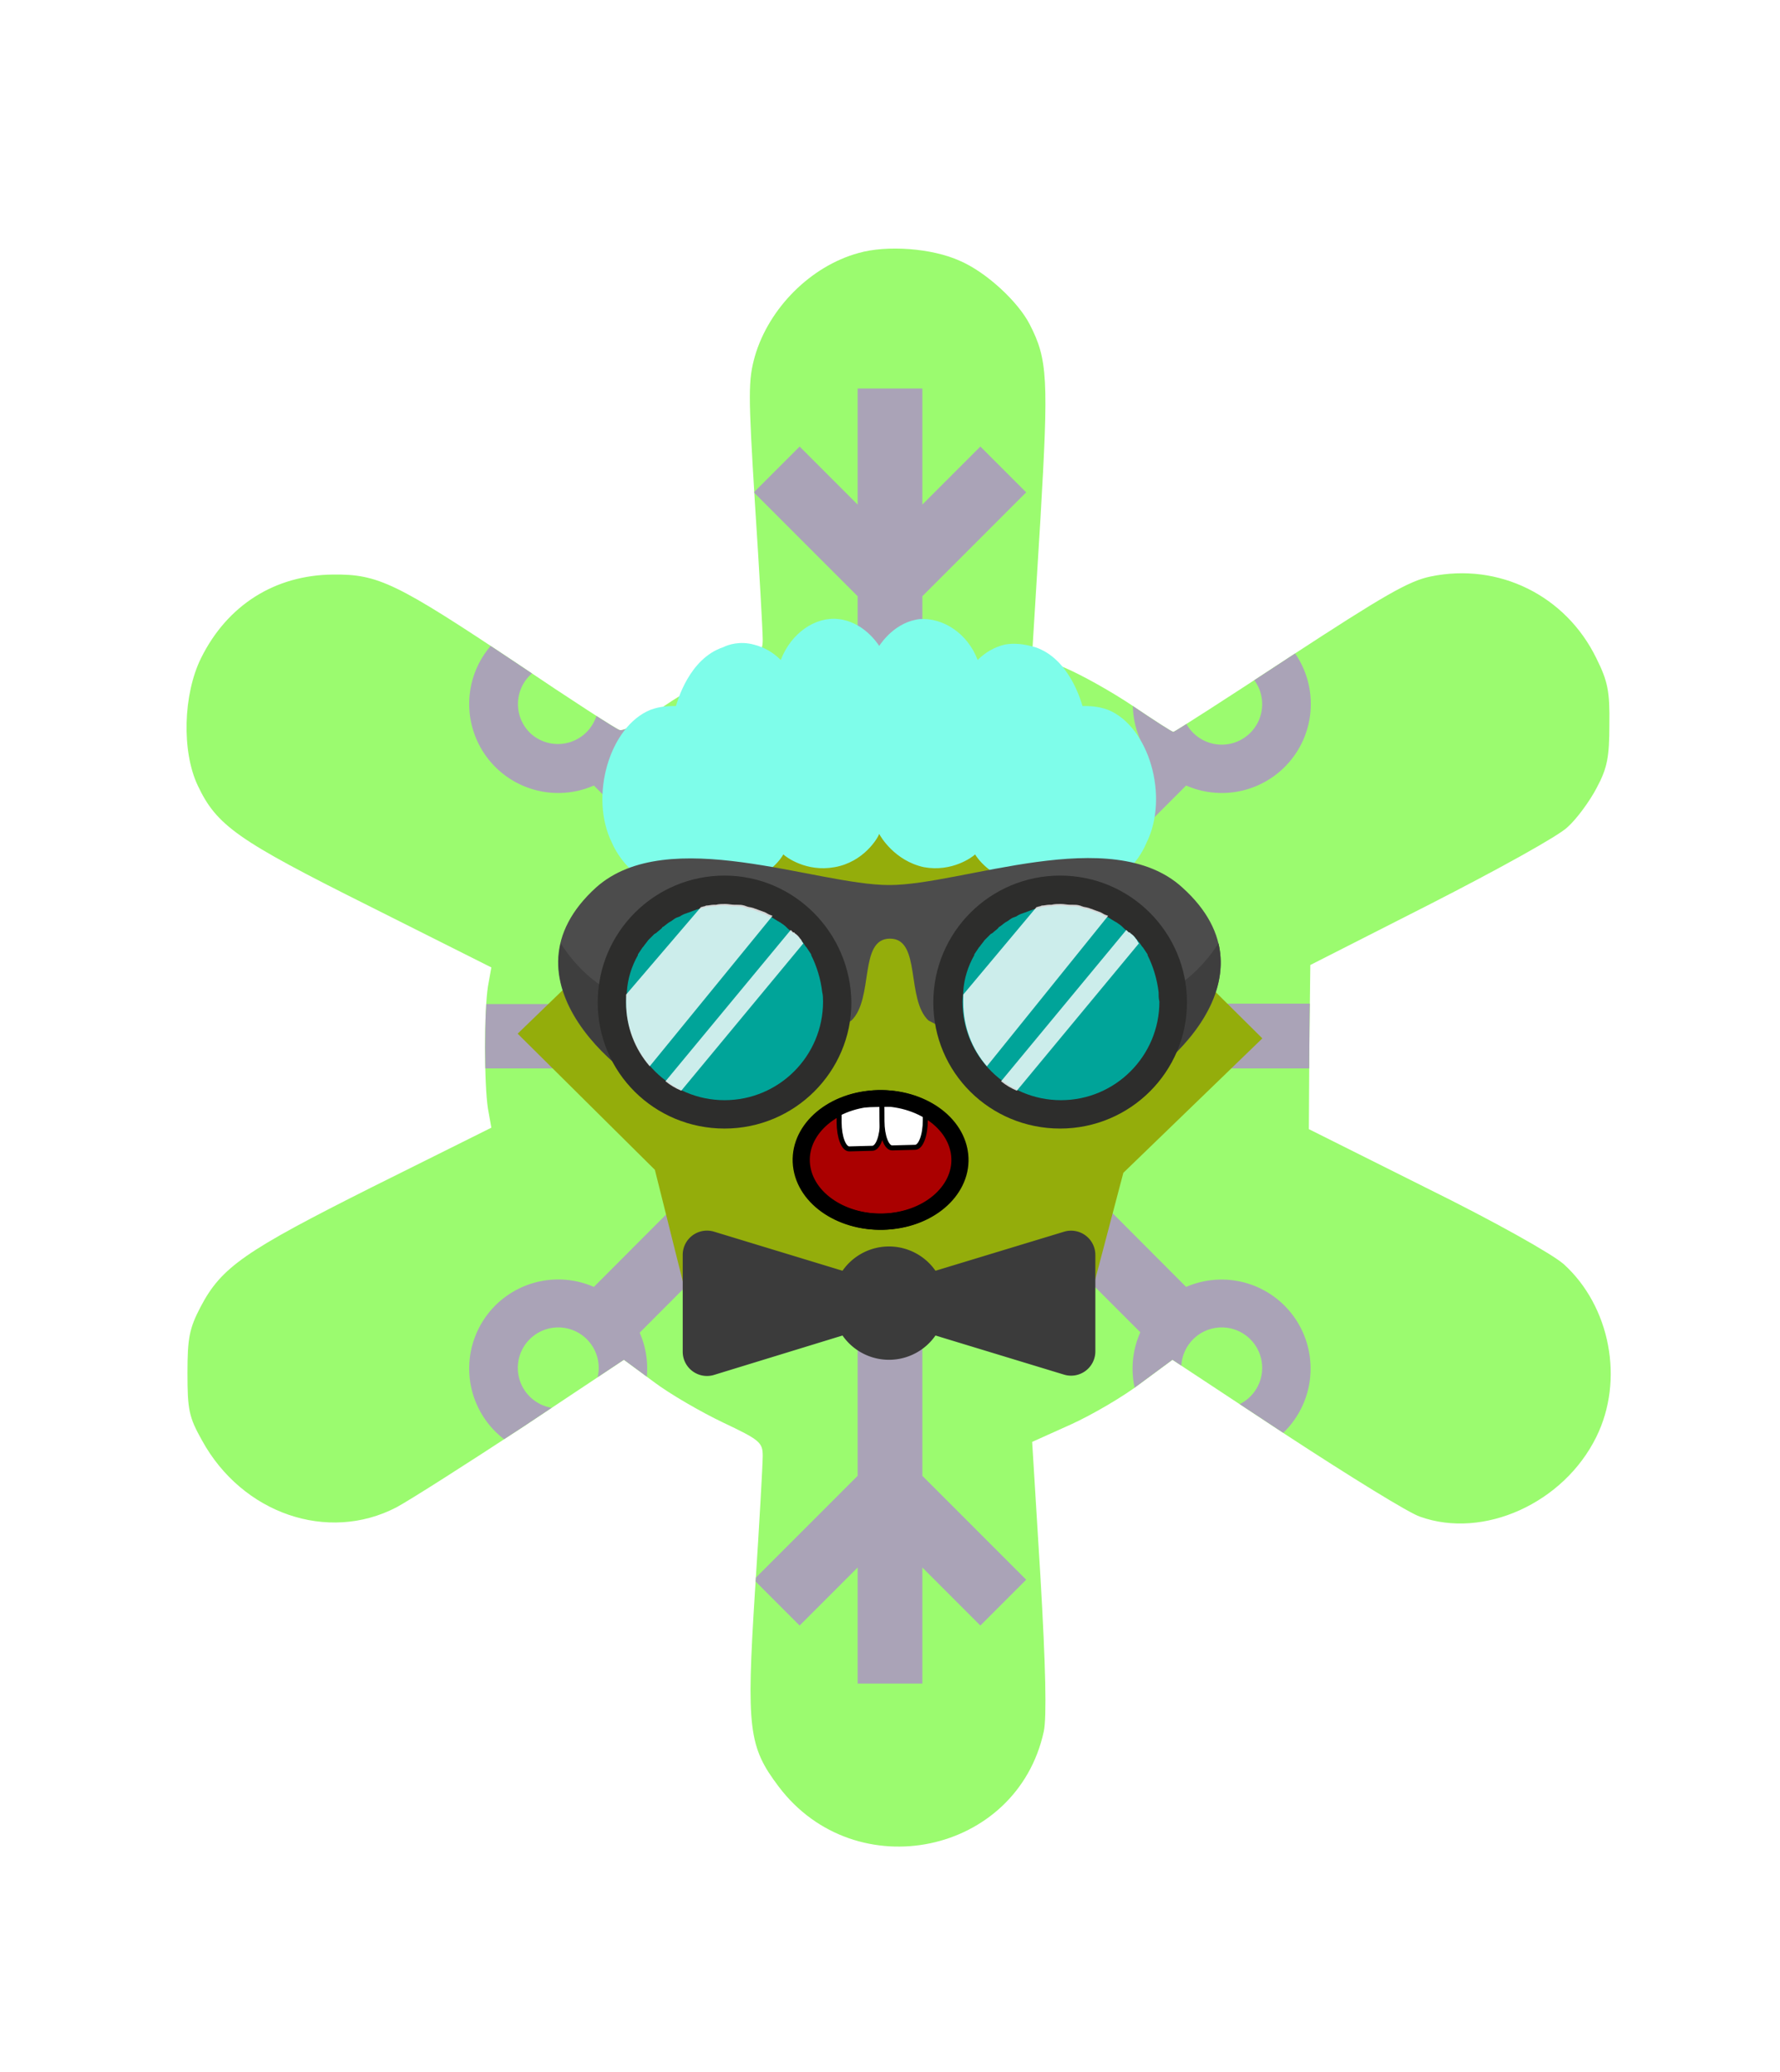
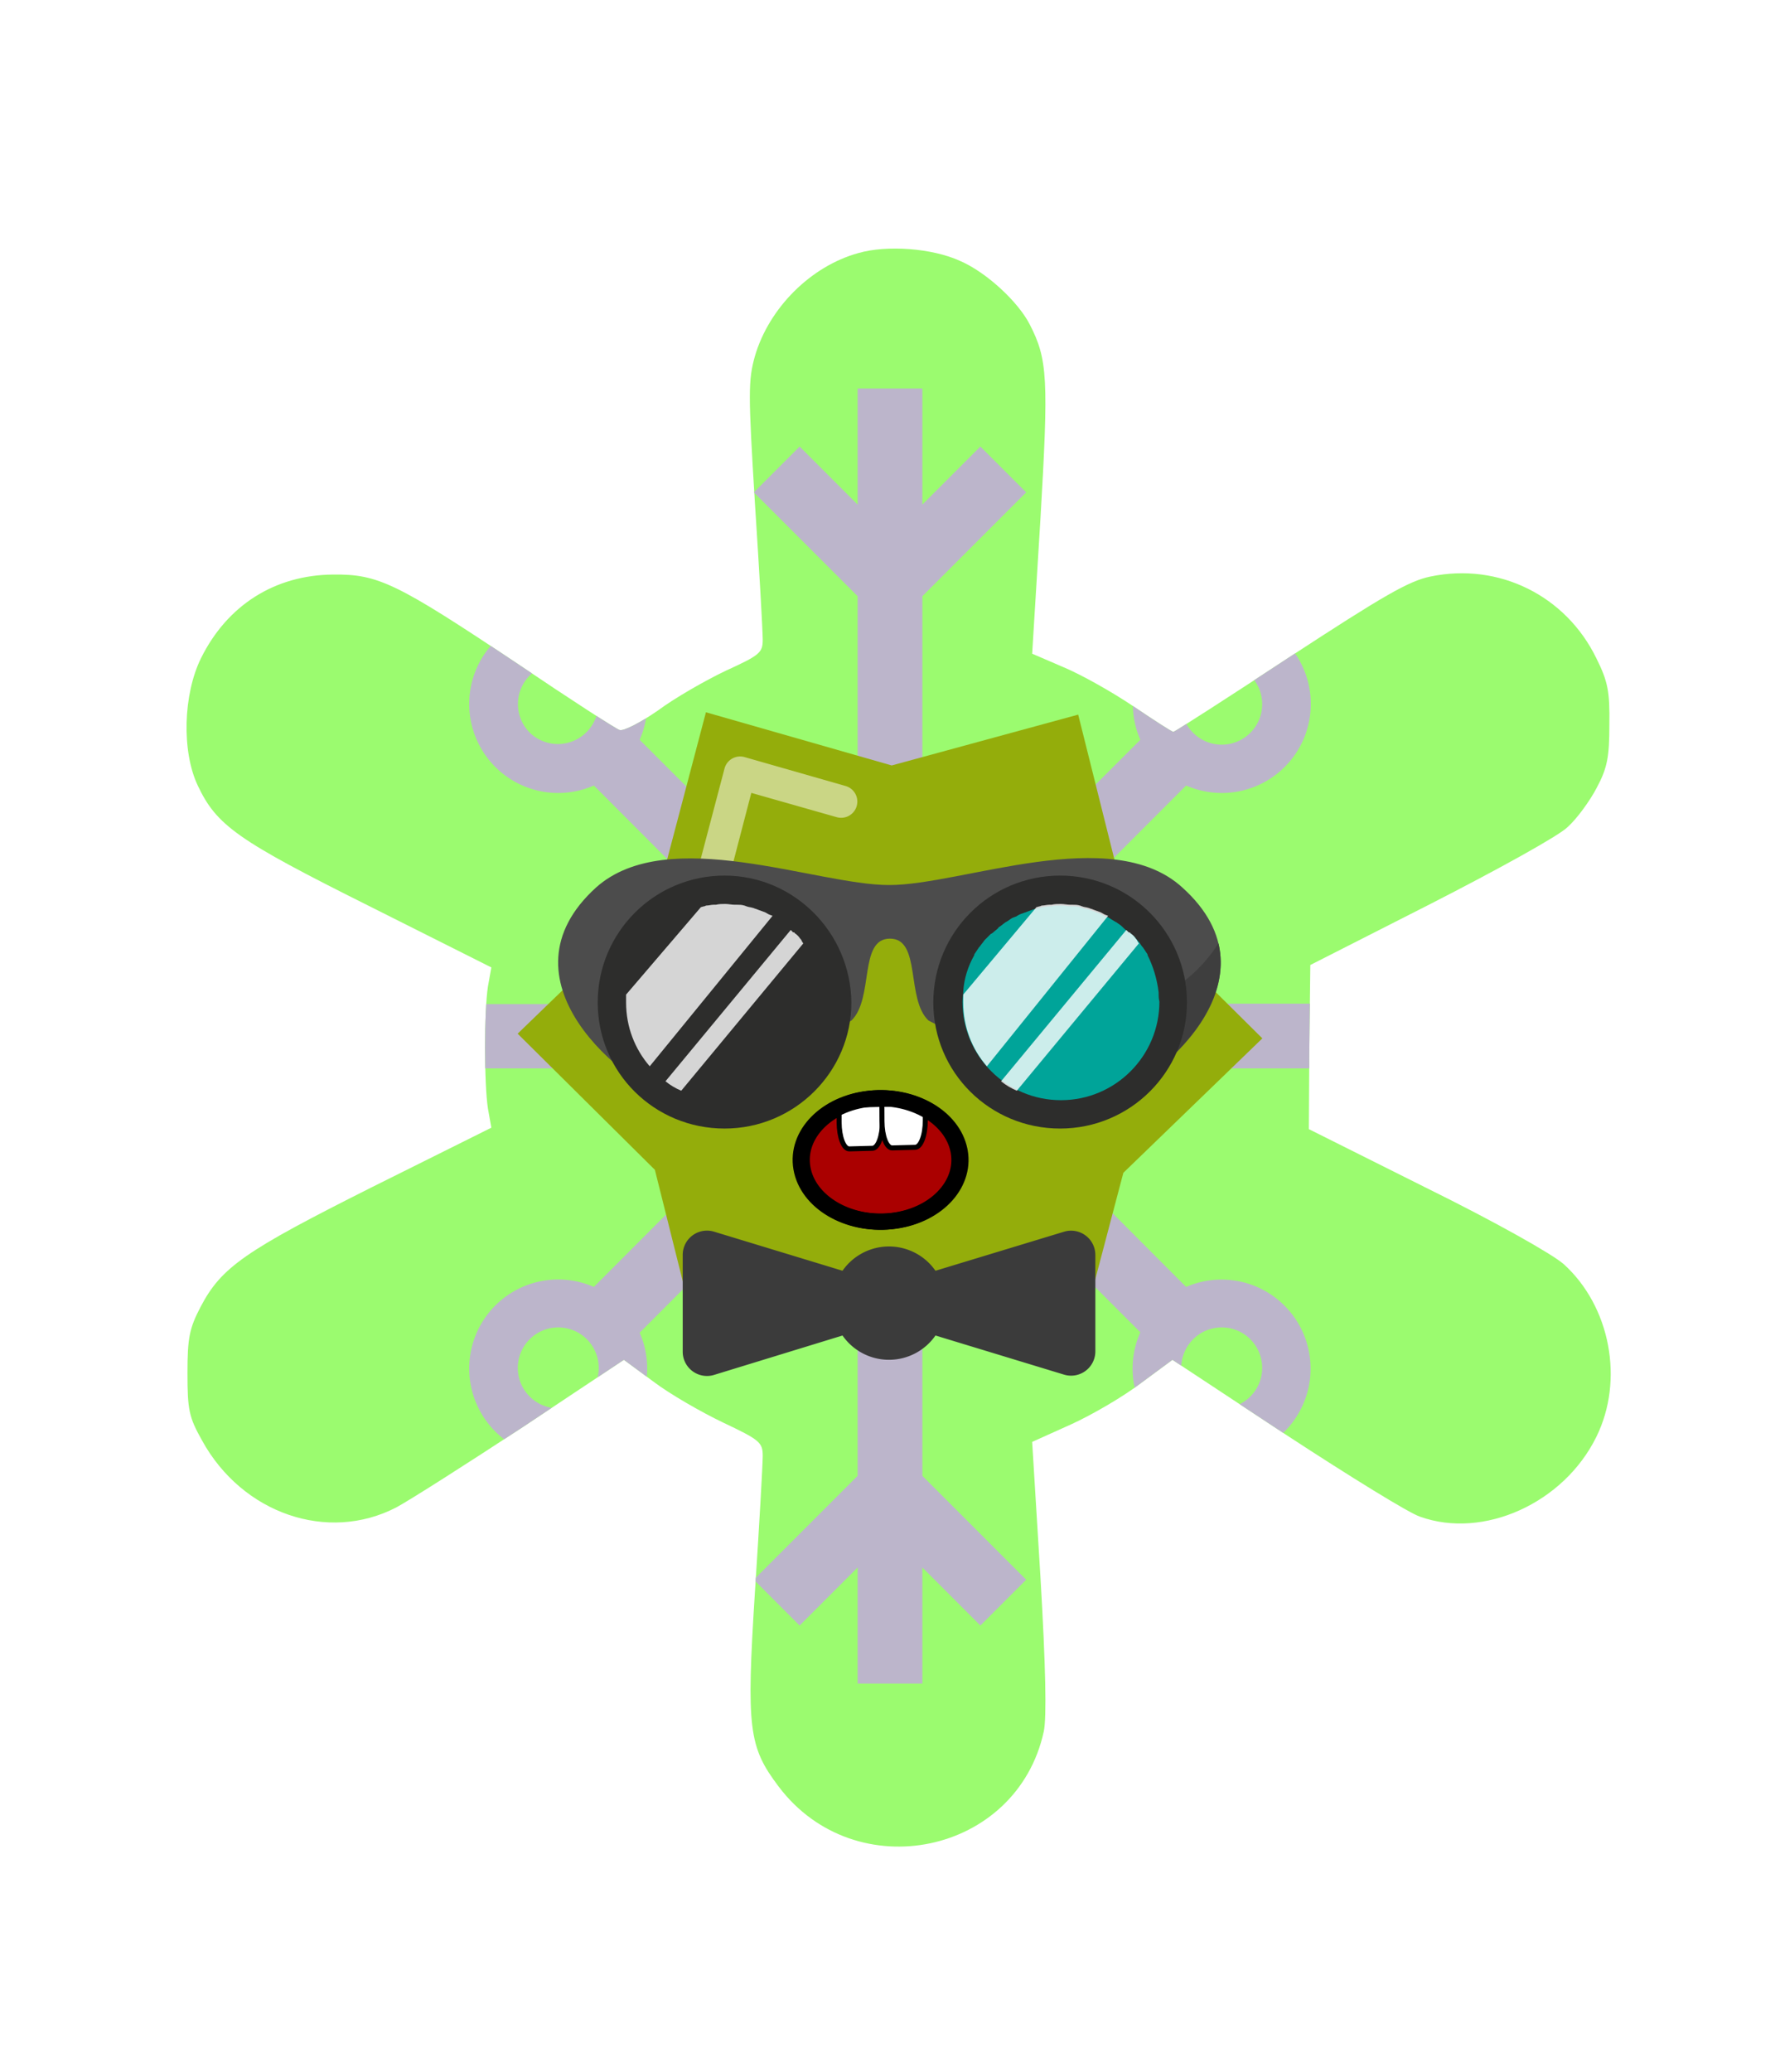
<svg xmlns="http://www.w3.org/2000/svg" xmlns:ns1="http://sodipodi.sourceforge.net/DTD/sodipodi-0.dtd" xmlns:ns2="http://www.inkscape.org/namespaces/inkscape" id="generated" viewBox="0 0 220 220" style="height: 256px;">
  <defs>
    <filter id="innerglow">
      <feFlood flood-color="black" />
      <feComposite in2="SourceAlpha" operator="out" />
      <feGaussianBlur stdDeviation="2" result="blur" />
      <feComposite operator="atop" in2="SourceGraphic" />
    </filter>
    <filter id="innershadow2" x0="-50%" y0="-50%" width="200%" height="200%">
      <feGaussianBlur in="SourceAlpha" stdDeviation="10" result="blur" />
      <feOffset dy="10" dx="10" />
      <feComposite in2="SourceAlpha" operator="arithmetic" k2="-1" k3="1" result="shadowDiff" />
      <feFlood flood-color="#444444" flood-opacity="0.75" />
      <feComposite in2="shadowDiff" operator="in" />
      <feComposite in2="SourceGraphic" operator="over" result="firstfilter" />
      <feGaussianBlur in="firstfilter" stdDeviation="10" result="blur2" />
      <feOffset dy="-10" dx="-10" />
      <feComposite in2="firstfilter" operator="arithmetic" k2="-1" k3="1" result="shadowDiff" />
      <feFlood flood-color="#444444" flood-opacity="0.75" />
      <feComposite in2="shadowDiff" operator="in" />
      <feComposite in2="firstfilter" operator="over" />
    </filter>
    <filter id="innershadow" x0="-50%" y0="-50%" width="200%" height="200%">
      <feGaussianBlur in="SourceAlpha" stdDeviation="3" result="blur" />
      <feOffset dy="3" dx="3" />
      <feComposite in2="SourceAlpha" operator="arithmetic" k2="-1" k3="1" result="shadowDiff" />
      <feFlood flood-color="#444444" flood-opacity="0.75" />
      <feComposite in2="shadowDiff" operator="in" />
      <feComposite in2="SourceGraphic" operator="over" result="firstfilter" />
      <feGaussianBlur in="firstfilter" stdDeviation="3" result="blur2" />
      <feOffset dy="-3" dx="-3" />
      <feComposite in2="firstfilter" operator="arithmetic" k2="-1" k3="1" result="shadowDiff" />
      <feFlood flood-color="#444444" flood-opacity="0.75" />
      <feComposite in2="shadowDiff" operator="in" />
      <feComposite in2="firstfilter" operator="over" />
    </filter>
    <style>#backgrounds .element &gt; *:first-child {filter: url(#innerglow)} #patterns .element .main {filter: url(#innerglow)} #faces .element &gt; *:first-child {filter:url(#innershadow)} .highlight { fill: rgba(255, 255, 255, 0.5); } .shadow { fill: rgba(0, 0, 0, 0.1); } #accessories-1 .scarf { fill: #de31b9; } #accessories-2 .base-tie { fill: #3b3b3b; } #accessories-2 #base-oval-1 { fill: #ffffff; } #accessories-2 #base-oval-2 { fill: #3b3b3b; } #accessories-2 #diamond { fill: #2571fb; } #accessories-3 #pin { fill: #ffffff; } #accessories-3 #stripe { fill: #ffffff; } #accessories-3 #medal { fill: #fff61a; } #accessories-3 #ribbon { fill: #e3562e; } #accessories-3 #rect { fill: #fff61a; } #accessories-4 #base { fill: #ffffff; } #accessories-4 #letter { fill: #5545ec; } #accessories-4 #broche { fill: #5545ec; } #accessories-5 .tie { fill: #3b3b3b; } #accessories-6 #text { fill: #000000; } #accessories-6 #mid { fill: #ffffff; } #accessories-6 #card { fill: #083ea1; } #accessories-6 #clip { fill: #bbbbbb; } #accessories-7 #medallion { fill: #fff61a; } #accessories-7 .necklace { fill: #fff61a; } #accessories-8 .base-eartube { fill: #fffdff; } #accessories-8 .base-earplug { fill: #00249c; } #accessories-8 .base-earplug { fill: #00249c; } #accessories-8 #base-bell { fill: #fffdff; } #accessories-8 #base-tube { fill: #00249c; } #accessories-9 #base { fill: #ffffff; } #accessories-9 #tie { fill: #3b3b3b; } #accessories-10 #scarf { fill: #8f85ff; } #eyes-1 .base { fill: #3b3b3b; } #eyes-3 .frame { fill: black; } #eyes-3 .base-glass { fill: #fff; } #eyes-3 .base-glass { fill: #fff; } #eyes-3 #band-aid #base-band { fill: #fff; } #eyes-3 #band-aid #base-line-1 { fill: #bbb; } #eyes-3 #band-aid #base-line-2 { fill: #bbb; } #eyes-4 #base-highlight { fill: #ffffff; } #eyes-4 #base-white { fill: #ffffff; } #eyes-5 #base-patch { fill: #3b3b3b; } #eyes-5 #base-white { fill: #ffffff; } #eyes-6 #base-frame { fill: #f9f9f9; } #eyes-6 #base-light { fill: #f14f25; } #eyes-6 #eyes { fill: #3b3b3b; } #eyes-7 .base-white { fill: #ffffff; } #eyes-7 .base-highlight { fill: #ffffff; } #eyes-8 .base-white { fill: #ffffff; } #eyes-8 .base-highlight { fill: #ffffff; } #eyes-8 .base-eyelash { fill: #3b3b3b; } #eyes-9 .base-white { fill: #ffffff; } #eyes-10 #base-glass { fill: #00f5d6; } #eyes-10 .base-band { fill: #3b3b3b; } #to-clip {clip-path: url(#clip-this);} #backgrounds .element &gt; *:first-child {fill:#9bfb6f!important;} #patterns .element &gt; *:first-child {fill:#bcb5cb!important;} #faces .element &gt; *:first-child {fill:#94ad0b!important;} #eyes .element .main {fill:#4b147b!important;} #glasses .element .main {fill:#4b147b!important;} #hairstyles .main {fill:#eadd7a!important;} </style>
    <clipPath id="clip-this">
      <path transform="translate(-19,-8) scale(.6)" d="M208.482,35.443c-9.8,2.699-18.4,11.3-21.3,21.199c-1.4,5-1.4,7.601,0,30.4c0.899,13.7,1.6,26.3,1.6,28 c0,2.7-0.6,3.2-7.6,6.4c-4.2,2-10.5,5.6-14,8.199c-3.601,2.5-7.101,4.301-7.9,4c-0.7-0.199-10.3-6.399-21.1-13.699 c-24.9-16.601-28.601-18.4-37.9-18.301c-12,0.101-21.8,6.301-27.2,17.2c-3.7,7.5-4,19.2-0.7,26.2c3.9,8.3,8.2,11.3,35.2,24.8 l25.3,12.7l-0.699,3.9c-0.801,5.1-0.801,20.1,0,25.199l0.699,3.9l-24.5,12.2c-26.3,13.2-31.1,16.5-35.399,24.7 c-2.3,4.399-2.7,6.399-2.7,13.6c0,7.6,0.3,9.1,3,13.9c8.3,15.1,25.9,21.1,40,13.799c2.8-1.5,14.4-8.9,26-16.5l20.9-13.9l6.1,4.5 c3.3,2.5,9.7,6.2,14.3,8.4c7.601,3.6,8.2,4.1,8.2,6.899c0,1.601-0.7,14.2-1.6,27.901c-1.801,28.299-1.301,32,4.899,40.199 c15.8,20.9,49.101,14,54.601-11.4c0.6-2.898,0.399-13.199-0.7-31.898l-1.7-27.701l8-3.601c4.4-2,10.9-5.8,14.4-8.5l6.5-4.8 l23.5,15.5c13,8.5,25.3,16.101,27.5,16.8c13.1,4.699,29.6-2.801,36.301-16.4c5.799-11.7,2.898-26.9-6.701-35.601 c-2.4-2.1-14.1-8.699-28.299-15.699l-24.201-12.101l0.1-16.899l0.2-16.9l24.799-12.6c13.701-7,26.4-14,28.201-15.801 c1.9-1.699,4.6-5.399,6-8.1c2.199-4.1,2.6-6.4,2.6-13c0.1-6.8-0.301-8.9-2.699-13.7c-6.301-12.899-20.102-19.7-34.102-16.8 c-4.5,0.9-9.799,4-29.099,16.6c-12.9,8.5-23.7,15.4-23.9,15.4c-0.3,0-4-2.4-8.3-5.3c-4.3-2.9-10.7-6.5-14.3-8l-6.5-2.8l1.7-27.7 c1.7-29,1.5-32.9-2.2-40.101c-2.4-4.699-9-10.8-14.4-13.1C223.682,34.443,214.381,33.743,208.482,35.443z" />
    </clipPath>
  </defs>
  <g id="backgrounds">
    <g class="element" id="atom">
      <path transform="translate(-19,-8) scale(.6)" d="M208.482,35.443c-9.8,2.699-18.4,11.3-21.3,21.199c-1.4,5-1.4,7.601,0,30.4c0.899,13.7,1.6,26.3,1.6,28 c0,2.7-0.6,3.2-7.6,6.4c-4.2,2-10.5,5.6-14,8.199c-3.601,2.5-7.101,4.301-7.9,4c-0.7-0.199-10.3-6.399-21.1-13.699 c-24.9-16.601-28.601-18.4-37.9-18.301c-12,0.101-21.8,6.301-27.2,17.2c-3.7,7.5-4,19.2-0.7,26.2c3.9,8.3,8.2,11.3,35.2,24.8 l25.3,12.7l-0.699,3.9c-0.801,5.1-0.801,20.1,0,25.199l0.699,3.9l-24.5,12.2c-26.3,13.2-31.1,16.5-35.399,24.7 c-2.3,4.399-2.7,6.399-2.7,13.6c0,7.6,0.3,9.1,3,13.9c8.3,15.1,25.9,21.1,40,13.799c2.8-1.5,14.4-8.9,26-16.5l20.9-13.9l6.1,4.5 c3.3,2.5,9.7,6.2,14.3,8.4c7.601,3.6,8.2,4.1,8.2,6.899c0,1.601-0.7,14.2-1.6,27.901c-1.801,28.299-1.301,32,4.899,40.199 c15.8,20.9,49.101,14,54.601-11.4c0.6-2.898,0.399-13.199-0.7-31.898l-1.7-27.701l8-3.601c4.4-2,10.9-5.8,14.4-8.5l6.5-4.8 l23.5,15.5c13,8.5,25.3,16.101,27.5,16.8c13.1,4.699,29.6-2.801,36.301-16.4c5.799-11.7,2.898-26.9-6.701-35.601 c-2.4-2.1-14.1-8.699-28.299-15.699l-24.201-12.101l0.1-16.899l0.2-16.9l24.799-12.6c13.701-7,26.4-14,28.201-15.801 c1.9-1.699,4.6-5.399,6-8.1c2.199-4.1,2.6-6.4,2.6-13c0.1-6.8-0.301-8.9-2.699-13.7c-6.301-12.899-20.102-19.7-34.102-16.8 c-4.5,0.9-9.799,4-29.099,16.6c-12.9,8.5-23.7,15.4-23.9,15.4c-0.3,0-4-2.4-8.3-5.3c-4.3-2.9-10.7-6.5-14.3-8l-6.5-2.8l1.7-27.7 c1.7-29,1.5-32.9-2.2-40.101c-2.4-4.699-9-10.8-14.4-13.1C223.682,34.443,214.381,33.743,208.482,35.443z" />
    </g>
  </g>
  <g id="to-clip">
    <g id="patterns">
      <g class="element">
-         <path class="main" d="M192,106H177.66l7.17-7.17-5.66-5.66L166.34,106H119.66L146.6,79.05a11,11,0,1,0-5.66-5.65L114,100.34V55.66l12.83-12.83-5.66-5.66L114,44.34V30h-8V44.34l-7.17-7.17-5.66,5.66L106,55.66v44.68L79.06,73.4a11,11,0,1,0-5.66,5.65l26.94,27H53.66L40.83,93.17l-5.66,5.66L42.34,106H28v8H42.34l-7.17,7.17,5.66,5.66L53.66,114h46.68L73.4,141a11,11,0,1,0,5.66,5.65L106,119.66v44.68L93.17,177.17l5.66,5.66,7.17-7.17V190h8V175.66l7.17,7.17,5.66-5.66L114,164.34V119.66l26.94,26.94A11,11,0,1,0,146.6,141L119.66,114h46.68l12.83,12.83,5.66-5.66L177.66,114H192ZM147.48,65.45A5,5,0,1,1,146,69,5,5,0,0,1,147.48,65.45Zm-82,7.07a5,5,0,0,1,0-7.07,5,5,0,0,1,7.07,0,5,5,0,0,1-7.07,7.07Zm7.07,82A5,5,0,1,1,69,146a5,5,0,0,1,3.53,8.54ZM151,146a5,5,0,1,1-5,5,5,5,0,0,1,5-5Z" />
        <path class="shadow" d="M192,106H177.66l7.17-7.17-5.66-5.66L166.34,106H119.66L146.6,79.05a11,11,0,1,0-5.66-5.65L114,100.34V55.66l12.83-12.83-5.66-5.66L114,44.34V30h-8V44.34l-7.17-7.17-5.66,5.66L106,55.66v44.68L79.06,73.4a11,11,0,1,0-5.66,5.65l26.94,27H53.66L40.83,93.17l-5.66,5.66L42.34,106H28v8H42.34l-7.17,7.17,5.66,5.66L53.66,114h46.68L73.4,141a11,11,0,1,0,5.66,5.65L106,119.66v44.68L93.17,177.17l5.66,5.66,7.17-7.17V190h8V175.66l7.17,7.17,5.66-5.66L114,164.34V119.66l26.94,26.94A11,11,0,1,0,146.6,141L119.66,114h46.68l12.83,12.83,5.66-5.66L177.66,114H192ZM147.48,65.45A5,5,0,1,1,146,69,5,5,0,0,1,147.48,65.45Zm-82,7.07a5,5,0,0,1,0-7.07,5,5,0,0,1,7.07,0,5,5,0,0,1-7.07,7.07Zm7.07,82A5,5,0,1,1,69,146a5,5,0,0,1,3.53,8.54ZM151,146a5,5,0,1,1-5,5,5,5,0,0,1,5-5Z" />
      </g>
    </g>
  </g>
  <g id="faces">
    <g class="element" id="face-10">
      <polygon class="main" points="156.02 110.29 138.84 126.9 132.75 150 109.79 143.43 86.74 149.71 80.94 126.53 63.98 109.71 81.16 93.1 87.25 70 110.21 76.57 133.26 70.29 139.06 93.47 156.02 110.29" />
      <path class="highlight" d="M87.71,93.8a2.22,2.22,0,0,1-.51-.06,2,2,0,0,1-1.43-2.45l3.78-14.35A2,2,0,0,1,92,75.53l12.51,3.58a2,2,0,0,1-1.1,3.85l-10.55-3L89.64,92.31A2,2,0,0,1,87.71,93.8Z" />
    </g>
  </g>
  <g id="mouths" transform="scale(.4) translate(217,200)">
    <g class="element">
      <g id="g6266">
        <path id="path6059" ns1:end="12.408834" ns1:open="true" ns1:start="6.1491532" ns1:ry="25.343584" ns1:rx="32.58461" ns1:cx="297.28427" ns1:cy="940.12628" ns1:type="arc" fill="#AA0000" stroke="#000000" stroke-width="5" stroke-linecap="round" stroke-linejoin="round" d=" M79.545,110.724c1.809,10.439-7.604,20.043-21.026,21.45c-13.422,1.408-25.77-5.914-27.579-16.354 c-1.81-10.439,7.604-20.043,21.026-21.45c13.2-1.384,25.406,5.68,27.495,15.91" />
        <path id="rect5282-3-4-4" ns2:connector-curvature="0" fill="#FFFFFF" stroke="#000000" stroke-width="1.546" stroke-linecap="round" stroke-linejoin="round" d=" M55.636,96.102l-11.077,0.282c-0.79,0.312-1.546,0.662-2.281,1.035v4.209c0.016,4.606,1.421,8.274,3.151,8.231l7.149-0.188 c1.73-0.043,3.097-3.767,3.081-8.372L55.636,96.102L55.636,96.102z" />
        <path id="rect5282-3-4-4-0" ns2:connector-curvature="0" fill="#FFFFFF" stroke="#000000" stroke-width="1.546" stroke-linecap="round" stroke-linejoin="round" d=" M65.871,95.869L55.5,96.127l0.023,5.197c0.016,4.606,1.421,8.273,3.151,8.231l7.126-0.188c1.73-0.043,3.121-3.767,3.104-8.373 l-0.023-3.739C67.917,96.741,66.922,96.274,65.871,95.869L65.871,95.869z" />
        <path id="path6059-8" ns1:end="12.408834" ns1:open="true" ns1:start="6.1491532" ns1:ry="25.343584" ns1:rx="32.58461" ns1:cx="297.28427" ns1:cy="940.12628" ns1:type="arc" fill="none" stroke="#000000" stroke-width="5" stroke-linecap="round" stroke-linejoin="round" d=" M79.242,110.724c1.809,10.439-7.604,20.043-21.026,21.45s-25.77-5.914-27.579-16.354c-1.81-10.439,7.604-20.043,21.026-21.45 c13.199-1.384,25.406,5.68,27.495,15.91" />
      </g>
    </g>
  </g>
  <g id="eyes" transform="translate(0,-2)">
    <g class="element" id="eyes-5">
      <path transform="scale(.3) translate(62,-20)" id="eye-2_00000097498175381836360430000016994209399785954703_" fill="#0E0E0E" d="M380.44,393.285l18.916-17.803    c0.835-0.834,1.391-2.226,1.391-3.338c0-1.391-0.556-2.503-1.391-3.338c-1.947-1.947-5.563-1.947-7.511,0l-18.639,17.804    l-18.638-17.804c-1.947-1.947-5.563-1.947-7.511,0c-0.835,0.834-1.392,2.226-1.392,3.338c0,1.391,0.557,2.504,1.392,3.338    l18.916,17.803l-18.916,17.804c-0.835,0.835-1.392,2.226-1.392,3.339c0,1.112,0.557,2.503,1.392,3.338    c1.947,1.947,5.563,1.947,7.511,0l18.638-17.804l18.639,17.804c1.947,1.947,5.563,1.947,7.511,0    c0.835-0.835,1.391-2.226,1.391-3.338c0-1.113-0.556-2.504-1.391-3.339L380.44,393.285z" />
      <g id="eye">
        <circle id="base-white" cx="90" cy="112" r="10" />
        <circle class="main" cx="90" cy="112" r="5" />
      </g>
    </g>
  </g>
  <g id="hats">
-     <path transform="scale(.38) translate(-17,-100)" id="_x34__2_" fill="#7efdea" d="M377.405,283.428c-3.327-1.248-6.238-1.248-8.317-1.248c-0.416-1.248-4.158-15.387-15.387-19.129c-1.662-0.416-5.406-1.664-9.979-0.832c-3.327,0.832-6.238,2.495-8.733,4.99c-3.327-8.733-11.228-13.722-18.714-13.307c-7.901,0.832-12.476,7.485-13.307,8.733c-0.833-1.248-5.407-7.901-13.309-8.733c-7.485-0.832-15.386,4.574-18.713,13.307c-2.494-2.495-5.405-4.158-8.733-4.99c-4.575-1.248-8.316,0-9.98,0.832c-11.229,3.742-14.971,17.882-15.388,19.129c-2.078,0-4.989,0-8.316,1.248c-13.307,5.406-19.961,28.278-12.477,43.25c0.833,2.079,6.239,12.476,15.388,12.892c5.822,0.416,9.98-3.327,11.644-4.991c0.831,0.832,7.069,5.822,15.387,4.575c8.733-1.248,12.891-7.902,13.306-8.733c0.832,0.832,7.485,5.822,16.635,4.159c9.565-1.664,14.139-9.564,14.556-10.812c0.415,0.832,4.989,8.733,14.555,10.812c9.149,1.664,15.802-3.327,16.634-4.159c0.417,0.832,4.99,7.486,13.307,8.733c8.732,1.247,14.555-3.743,15.387-4.575c1.665,1.664,5.822,4.991,11.645,4.991c9.565-0.416,14.555-10.813,15.387-12.892C397.366,311.706,390.713,288.834,377.405,283.428z" />
-   </g>
+     </g>
  <g id="accessories">
    <g class="element" id="accessories-5">
      <path class="tie" d="M131.5,134.18,115.62,139a7,7,0,0,0-11.49,0l-15.88-4.83a3,3,0,0,0-3.87,2.87V149a3,3,0,0,0,3.87,2.87L104.13,147a7,7,0,0,0,11.49,0l15.88,4.83a3,3,0,0,0,3.88-2.87v-11.9A3,3,0,0,0,131.5,134.18Z" />
    </g>
  </g>
  <g id="glasses">
    <g id="_x32__1_" transform="scale(.35) translate(8,-90)">
      <path display="inline" fill="#4C4C4C" d="M409.483,351.822c-25.036-22.811-77.612-0.834-103.483-0.834s-78.169-21.698-103.483,0.834c-35.607,32.269,8.345,69.267,31.156,77.056c19.751-10.015,39.224-20.029,58.975-30.043c8.067-7.79,2.503-28.931,13.631-28.931c11.127,0,5.563,21.42,13.631,28.931c19.751,10.014,39.224,20.028,58.975,30.043C401.416,421.089,445.369,384.091,409.483,351.822z" />
      <path display="inline" fill="#3E3E3E" d="M422.28,371.573c6.12,26.149-25.593,51.185-43.675,57.305l-15.3-7.789c6.676-12.518,16.969-25.593,30.878-28.652C407.536,389.376,416.717,380.196,422.28,371.573L422.28,371.573z" />
-       <path display="inline" fill="#3E3E3E" d="M189.998,371.573c-6.12,26.149,25.593,51.185,43.675,57.305l15.3-7.789c-6.676-12.518-16.969-25.593-30.878-28.652C204.464,389.376,195.562,380.196,189.998,371.573L189.998,371.573z" />
      <g display="inline">
        <g>
          <path fill="#2D2D2C" d="M366.365,347.649c-24.758,0-44.787,20.029-44.787,44.788c0,24.758,20.029,44.509,44.787,44.509c24.759,0,44.787-20.029,44.787-44.509C411.152,367.678,391.124,347.649,366.365,347.649L366.365,347.649z" />
          <path fill="#00A499" d="M401.139,388.82C401.139,388.82,401.139,388.542,401.139,388.82c-0.557-4.729-1.947-9.18-3.895-13.074c0,0,0,0,0-0.278c-0.557-0.834-1.113-1.669-1.67-2.503l-0.278-0.278c-0.556-0.834-1.112-1.669-1.669-2.226l-0.278-0.278c-0.556-0.834-1.112-1.391-1.947-1.947c0-0.278-0.277-0.278-0.556-0.278c-0.557-0.557-1.392-1.113-1.947-1.669c-0.278-0.278-0.278-0.278-0.557-0.556c-0.557-0.556-1.391-1.113-2.226-1.669c-0.278,0-0.278-0.278-0.557-0.278c-0.834-0.556-1.391-0.834-2.225-1.391c-0.278,0-0.557-0.278-0.835-0.278c-0.835-0.278-1.391-0.835-2.226-1.113c-0.278,0-0.557-0.278-0.835-0.278c-0.834-0.278-1.391-0.556-2.225-0.834c-0.278,0-0.557-0.278-0.835-0.278c-0.835-0.278-1.669-0.278-2.226-0.556c-0.278,0-0.557-0.278-0.834-0.278c-0.835-0.278-1.67-0.278-2.504-0.278c-0.278,0-0.557,0-0.835,0c-1.112,0-2.226-0.278-3.338-0.278s-2.226,0-3.338,0.278c-0.278,0-0.557,0-0.835,0c-0.834,0-1.669,0.278-2.504,0.278c-0.277,0-0.556,0.278-0.834,0.278c-0.835,0.278-1.669,0.278-2.226,0.556c-0.278,0-0.557,0.278-0.835,0.278c-0.834,0.278-1.391,0.556-2.225,0.834c-0.278,0-0.557,0.278-0.835,0.278c-0.835,0.278-1.391,0.556-2.226,1.113c-0.278,0-0.557,0.278-0.835,0.278c-0.834,0.278-1.391,0.835-2.225,1.391c-0.278,0-0.278,0.278-0.557,0.278c-0.835,0.556-1.391,1.113-2.226,1.669c-0.278,0-0.278,0.278-0.557,0.556c-0.556,0.557-1.391,1.113-1.947,1.669c-0.278,0-0.278,0.278-0.556,0.278c-0.557,0.557-1.392,1.391-1.947,1.947l-0.278,0.278c-0.557,0.834-1.113,1.391-1.669,2.226l-0.278,0.278c-0.557,0.834-1.113,1.669-1.669,2.503c0,0,0,0,0,0.278c-2.226,3.895-3.617,8.345-3.895,12.796l0,0c0,1.112-0.278,2.503-0.278,3.616c0,19.194,15.578,34.772,34.772,34.772s34.772-15.578,34.772-34.772C401.139,391.045,401.139,389.933,401.139,388.82z" />
          <g opacity="0.8" enable-background="new    ">
            <path fill="#FFFFFF" d="M383.335,361.836c-0.278,0-0.557-0.278-0.835-0.278c-0.835-0.278-1.391-0.834-2.226-1.113c-0.278,0-0.557-0.278-0.834-0.278c-0.835-0.278-1.392-0.556-2.226-0.834c-0.278,0-0.557-0.278-0.835-0.278c-0.835-0.278-1.669-0.278-2.226-0.557c-0.278,0-0.557-0.278-0.834-0.278c-0.835-0.278-1.67-0.278-2.504-0.278c-0.278,0-0.557,0-0.835,0c-1.112,0-2.226-0.278-3.338-0.278s-2.226,0-3.338,0.278c-0.278,0-0.557,0-0.835,0c-0.834,0-1.669,0.278-2.504,0.278c-0.277,0-0.556,0.278-0.834,0.278s-0.835,0.278-1.113,0.278l-25.87,30.878c0,0.835,0,1.669,0,2.782c0,8.623,3.06,16.412,8.345,22.532L383.335,361.836C383.612,362.114,383.612,362.114,383.335,361.836z" />
            <path fill="#FFFFFF" d="M393.349,370.182l-0.277-0.278c-0.557-0.835-1.113-1.391-1.947-1.947c0-0.278-0.278-0.278-0.557-0.278c-0.278-0.278-0.557-0.556-0.835-0.834l-44.23,53.411c1.669,1.391,3.616,2.503,5.563,3.338l43.118-52.02C393.905,371.294,393.627,370.738,393.349,370.182z" />
          </g>
        </g>
        <g>
          <path fill="#2D2D2C" d="M247.86,347.649c-24.758,0-44.787,20.029-44.787,44.788c0,24.758,20.029,44.509,44.787,44.509s44.788-20.029,44.788-44.509C292.369,367.678,272.34,347.649,247.86,347.649L247.86,347.649z" />
-           <path fill="#00A499" d="M282.354,388.82C282.354,388.82,282.354,388.542,282.354,388.82c-0.556-4.729-1.947-9.18-3.895-13.074c0,0,0,0,0-0.278c-0.556-0.834-1.113-1.669-1.669-2.503l-0.278-0.278c-0.556-0.834-1.113-1.669-1.669-2.226l-0.278-0.278c-0.556-0.834-1.113-1.391-1.947-1.947c0-0.278-0.278-0.278-0.556-0.278c-0.557-0.557-1.391-1.113-1.947-1.669c-0.278-0.278-0.278-0.278-0.557-0.556c-0.556-0.556-1.391-1.113-2.225-1.669c-0.278,0-0.278-0.278-0.557-0.278c-0.834-0.556-1.391-0.834-2.226-1.391c-0.278,0-0.556-0.278-0.834-0.278c-0.834-0.278-1.391-0.835-2.226-1.113c-0.278,0-0.556-0.278-0.834-0.278c-0.834-0.278-1.391-0.556-2.226-0.834c-0.278,0-0.556-0.278-0.834-0.278c-0.834-0.278-1.669-0.278-2.225-0.556c-0.278,0-0.557-0.278-0.835-0.278c-0.834-0.278-1.669-0.278-2.503-0.278c-0.278,0-0.556,0-0.834,0c-1.113,0-2.226-0.278-3.338-0.278s-2.226,0-3.338,0.278c-0.278,0-0.557,0-0.835,0c-0.834,0-1.669,0.278-2.503,0.278c-0.278,0-0.556,0.278-0.834,0.278c-0.834,0.278-1.669,0.278-2.226,0.556c-0.278,0-0.556,0.278-0.834,0.278c-0.834,0.278-1.391,0.556-2.226,0.834c-0.278,0-0.556,0.278-0.834,0.278c-0.834,0.278-1.391,0.556-2.226,1.113c-0.278,0-0.556,0.278-0.834,0.278c-0.834,0.278-1.391,0.835-2.226,1.391c-0.278,0-0.278,0.278-0.556,0.278c-0.834,0.556-1.391,1.113-2.226,1.669c-0.278,0-0.278,0.278-0.556,0.556c-0.557,0.557-1.391,1.113-1.947,1.669c-0.278,0-0.278,0.278-0.557,0.278c-0.556,0.557-1.391,1.391-1.947,1.947l-0.278,0.278c-0.557,0.834-1.113,1.391-1.669,2.226l-0.278,0.278c-0.557,0.834-1.113,1.669-1.669,2.503c0,0,0,0,0,0.278c-2.225,3.895-3.616,8.345-3.895,12.796l0,0c0,1.112-0.278,2.503-0.278,3.616c0,19.194,15.578,34.772,34.772,34.772c19.195,0,34.773-15.578,34.773-34.772C282.633,391.045,282.633,389.933,282.354,388.82z" />
          <g opacity="0.8" enable-background="new    ">
            <path fill="#FFFFFF" d="M264.829,361.836c-0.278,0-0.556-0.278-0.834-0.278c-0.834-0.278-1.391-0.834-2.226-1.113c-0.278,0-0.556-0.278-0.834-0.278c-0.834-0.278-1.391-0.556-2.226-0.834c-0.278,0-0.556-0.278-0.834-0.278c-0.834-0.278-1.669-0.278-2.226-0.557c-0.278,0-0.556-0.278-0.834-0.278c-0.834-0.278-1.669-0.278-2.503-0.278c-0.278,0-0.557,0-0.835,0c-1.112,0-2.225-0.278-3.338-0.278s-2.226,0-3.338,0.278c-0.278,0-0.556,0-0.834,0c-0.834,0-1.669,0.278-2.503,0.278c-0.278,0-0.557,0.278-0.835,0.278c-0.278,0-0.834,0.278-1.112,0.278l-26.427,30.878c0,0.835,0,1.669,0,2.782c0,8.623,3.06,16.412,8.345,22.532L264.829,361.836C264.829,362.114,264.829,362.114,264.829,361.836z" />
            <path fill="#FFFFFF" d="M274.844,370.182l-0.278-0.278c-0.556-0.835-1.113-1.391-1.947-1.947c0-0.278-0.278-0.278-0.556-0.278c-0.278-0.278-0.557-0.556-0.834-0.834l-44.231,53.411c1.669,1.391,3.616,2.503,5.563,3.338l43.118-52.02C275.4,371.294,275.122,370.738,274.844,370.182z" />
          </g>
        </g>
      </g>
    </g>
  </g>
</svg>